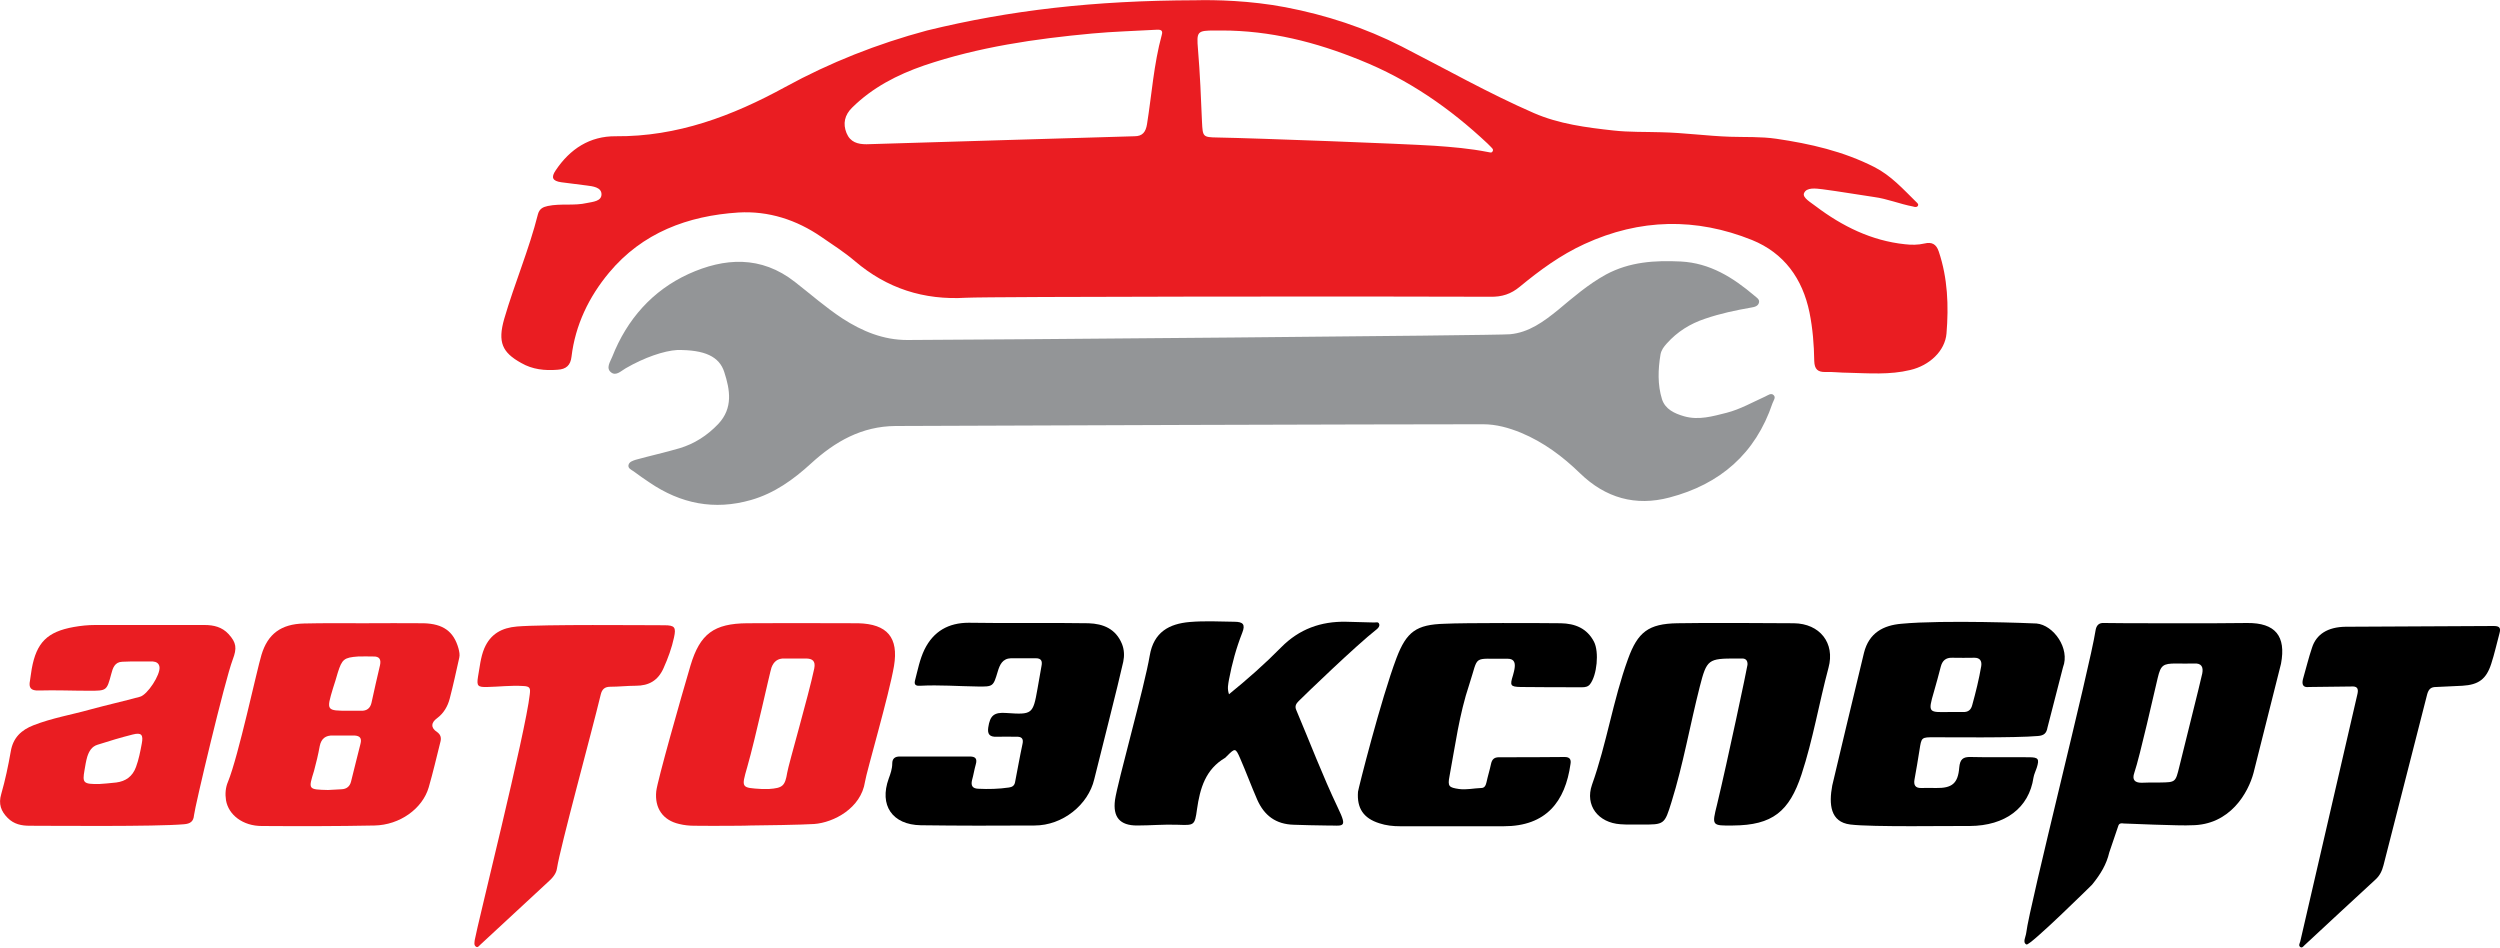
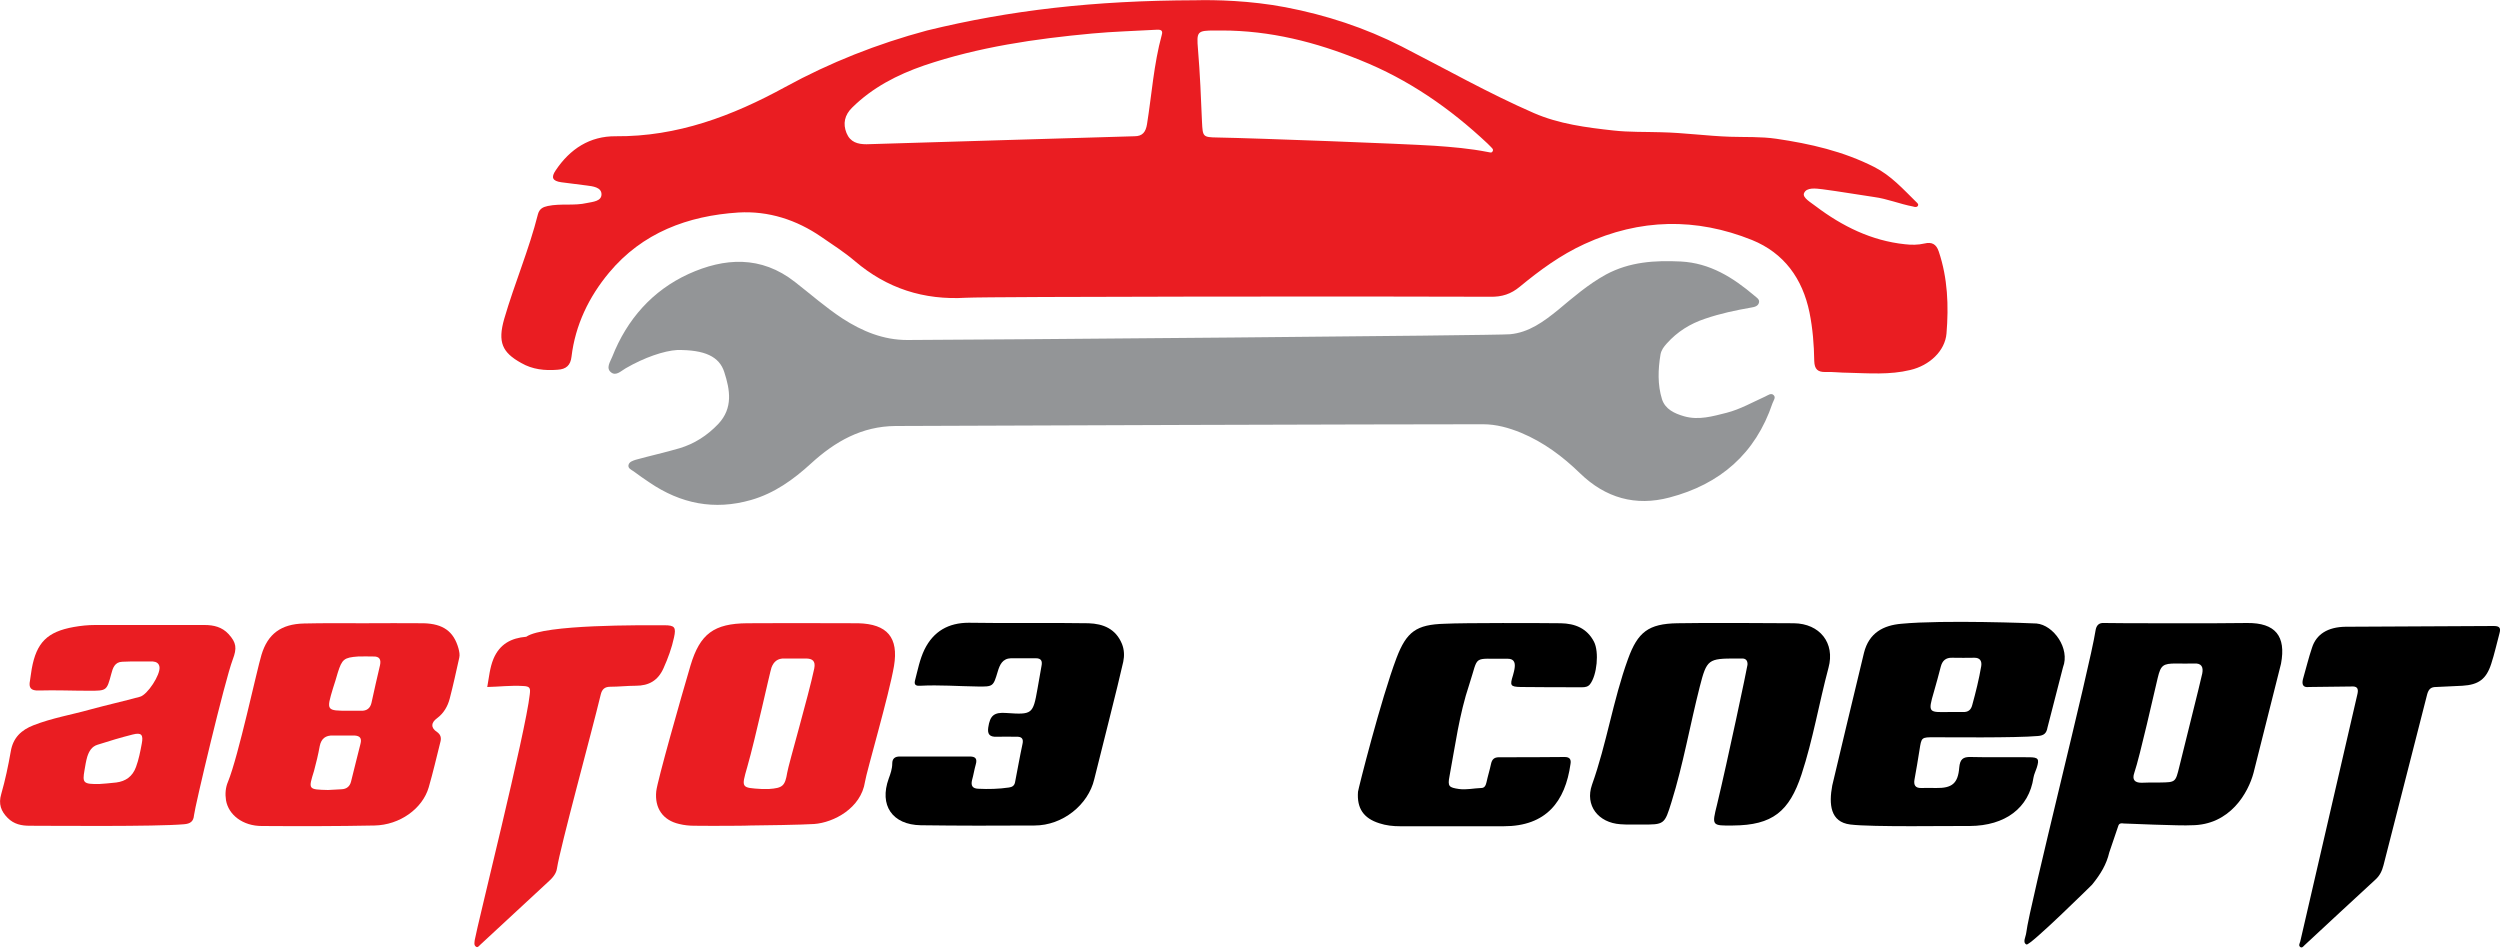
<svg xmlns="http://www.w3.org/2000/svg" version="1.1" id="Слой_1" x="0px" y="0px" viewBox="0 0 1000 379" style="enable-background:new 0 0 1000 379;" xml:space="preserve">
  <style type="text/css">
	.st0{fill:#EA1D22;}
	.st1{fill:#939597;}
</style>
  <g>
    <path class="st0" d="M478.2,0.1c7.7-0.2,21.9,0.1,36,2.8c16.2,3.1,31.8,8.2,46.5,15.7c17.6,9,34.7,18.7,52.8,26.6   c10.1,4.4,21,5.8,31.9,7c6.3,0.7,12.7,0.5,19.1,0.7c9.2,0.2,18.4,1.5,27.6,1.8c6.1,0.2,12.2-0.1,18.4,0.8c13.6,2,26.8,5,39.2,11.3   c6.7,3.4,11.5,8.8,16.7,13.9c0.5,0.5,1.2,1,0.7,1.7c-0.4,0.6-1.3,0.4-1.9,0.2c-5.3-1-10.3-3.1-15.6-3.8c-6.9-1-13.7-2.2-20.6-3.1   c-2.6-0.3-6.4-0.9-7.4,1.6c-0.7,1.8,2.8,3.7,4.7,5.2c10.6,8,22.3,13.8,35.7,15.2c2.6,0.3,5.2,0.3,7.8-0.3c2.9-0.7,4.7,0.2,5.7,3.2   c3.6,10.7,4,21.7,3.1,32.8c-0.6,7-6.8,12.8-14.5,14.6c-8.2,2-16.6,1.3-24.9,1.1c-3,0-5.9-0.4-8.9-0.3c-3.2,0.1-4.5-1.1-4.6-4.4   c-0.1-6.5-0.6-12.9-1.9-19.4c-2.8-13.6-10.2-23.8-23-29c-22.4-9-44.8-8.6-67,1.6c-9.6,4.4-17.9,10.5-25.9,17.1   c-3.5,2.9-7.1,4.1-11.8,4c-40.6-0.2-200.4-0.1-209.7,0.4c-16.9,1-31.6-3.7-44.5-14.7c-4.1-3.5-8.8-6.5-13.3-9.6   c-10-6.9-21.2-10.5-33.2-9.8c-20.3,1.3-38.5,8.1-51.8,24.1c-8,9.6-13.5,20.9-15,33.6c-0.4,3.4-2.1,5-5.6,5.2   c-5.1,0.4-10-0.1-14.5-2.7c-7.6-4.2-9.5-8.3-6.8-17.7c4.1-14.1,9.9-27.6,13.5-41.9c0.6-2.1,2-2.8,3.9-3.2c5.2-1.1,10.5,0,15.7-1.2   c2.4-0.5,5.9-0.7,5.8-3.6c-0.1-2.7-3.5-3.1-5.9-3.4c-3.4-0.5-6.8-0.8-10.2-1.3c-3.5-0.5-4.2-1.9-2.2-4.8c5.7-8.5,13.6-13.7,24-13.6   c24.6,0.2,46.6-8.1,67.8-19.7c17.9-9.8,36.9-17.3,56.7-22.6C403.9,4.1,437.5,0.2,478.2,0.1z M453.8,54.5c3.3,0,4.5-1.8,5-4.8   c1.9-11.9,2.7-24,5.9-35.7c0.6-2-0.5-2.2-2.2-2.1c-8.5,0.5-17.1,0.7-25.6,1.5c-22.8,2.1-45.5,5.4-67.3,12.8   C358.9,29.9,349,35,340.9,43c-3.1,3-3.8,6.5-2.3,10.2c1.5,3.7,4.5,4.5,8,4.5C350.2,57.6,452.4,54.5,453.8,54.5z M488.7,12.2   c-0.9,0-1.8,0-2.7,0c-7.2,0-7.4,0.4-6.8,7.6c0.8,9.6,1.2,19.3,1.6,29c0.3,5.9,0.3,6.1,6.2,6.2c16.4,0.3,74.2,2.5,86.7,3.3   c7.2,0.5,14.3,1.1,21.4,2.5c0.7,0.1,1.5,0.5,1.9-0.2c0.6-0.9-0.3-1.4-0.8-2c-0.4-0.4-0.8-0.8-1.2-1.2c-15-14.1-31.6-25.6-50.8-33.3   C526.3,16.8,508,12.2,488.7,12.2z" />
    <path class="st1" d="M270.9,140c-5.3,0.3-13.2,3-20.6,7.3c-1.8,1-3.8,3.2-5.8,1.7c-2.3-1.7-0.4-4.3,0.4-6.3   c5.9-15,16.1-26.5,30.5-33.1c14.3-6.5,29-7.5,42.6,3.2c6.3,4.9,12.3,10.2,19,14.6c7.9,5.1,16.3,8.6,25.9,8.6   c32.4-0.1,236.5-1.8,241.1-2.3c7.6-0.7,13.5-5.1,19.2-9.7c6.1-5.1,12.1-10.3,19.2-14.2c9.5-5.1,19.5-5.7,29.9-5.2   c11.7,0.6,20.9,6.4,29.5,13.7c0.8,0.7,2.1,1.4,1.8,2.7c-0.3,1.4-1.7,1.8-3,2c-6.3,1.1-12.5,2.4-18.6,4.5c-6,2-11.1,5.2-15.3,9.9   c-1.2,1.3-2.2,2.7-2.5,4.4c-1,6-1.2,12.1,0.6,17.9c1.3,4,5,5.7,8.8,6.8c5.9,1.7,11.5,0,17.1-1.4c5.4-1.4,10.3-4.2,15.4-6.5   c1.1-0.5,2.4-1.6,3.4-0.5c0.9,0.9-0.1,2.1-0.5,3.2c-6.8,20.2-21,32.4-41.2,37.7c-13.6,3.6-25.6,0.2-35.8-9.7   c-6.9-6.7-14.5-12.4-23.6-16.2c-4.9-2-9.9-3.4-15.2-3.4c-40.3,0-196.9,0.5-235,0.7c-13.5,0.1-24.2,6.2-33.8,15   c-7,6.4-14.6,11.9-24,14.6c-14.7,4.2-28.1,1.5-40.6-7c-2.2-1.5-4.3-2.9-6.4-4.5c-0.9-0.6-2.3-1.2-2-2.5c0.3-1.3,1.7-1.7,2.9-2.1   c5.8-1.6,11.7-2.9,17.5-4.6c6-1.8,11.1-5.1,15.5-9.7c6-6.4,4.7-13.7,2.4-20.8C287.7,142.6,281.9,139.9,270.9,140z" />
    <path d="M849.5,329.4c-1-0.2-1.9-0.1-2.2,1l-3.6,10.6c-1.1,4.7-3.4,8.6-6.9,12.9c0,0-24.8,24.5-26.2,23.9c-1.7-0.8-0.3-3-0.1-4.7   c1.2-10.5,25.5-106.4,27.7-120.8c0.3-2.1,1.3-3.3,3.6-3.1c0.6,0.1,47.9,0.2,57.1,0c11.2-0.1,15.6,5.2,13.5,16.3l-11,43.7   c-2.1,7.8-9.3,20.9-24.9,20.9C873.1,330.4,849.5,329.4,849.5,329.4z M861.7,313c0.8,0,1.6,0,2.4,0c6.1-0.1,6.1-0.1,7.6-6.2   c2-8.3,8.3-33.2,9.2-37.4c0.5-2.6-0.3-4.2-3.3-4c-2.4,0.1-4.8,0-7.2,0c-5.2,0-6.1,0.7-7.3,5.7c-1.4,5.8-7.1,31.3-9.4,38.1   c-0.9,2.6,0.1,3.9,2.9,3.9C858.3,313,861.7,313,861.7,313z" />
    <path class="st0" d="M145.5,249.3c8,0,16-0.1,23.9,0c7.9,0.2,12.1,3.3,14,10.1c0.3,1.2,0.6,2.5,0.3,3.7c-1.2,5.4-2.4,10.9-3.8,16.3   c-0.8,3.1-2.4,5.9-5.1,7.9c-2.3,1.7-2.7,3.7,0,5.5c1.6,1.1,1.8,2.5,1.3,4.2c-1.5,6-2.9,12-4.6,17.9c-2.5,8.6-11.6,15.1-21.7,15.3   c-15,0.3-30.1,0.3-45.1,0.2c-7.5,0-13.3-4.4-14.3-10.3c-0.4-2.5-0.2-5.1,0.8-7.4c4.2-10.3,11.5-44.6,13.4-50.8   c2.5-8.3,7.8-12.3,17-12.5C129.5,249.2,137.5,249.3,145.5,249.3C145.5,249.3,145.5,249.3,145.5,249.3z M139.6,284.3   c1.6,0,3.2,0,4.8,0c2.3,0.1,3.7-1,4.2-3.2c1.1-5,2.2-10,3.4-15c0.5-2.3-0.2-3.6-2.7-3.5c-2,0-4.1-0.1-6.1,0   c-5.6,0.4-6.4,1.1-8.1,6.5c-0.6,2.1-1.2,4.1-1.9,6.2C130.5,284.3,130.5,284.3,139.6,284.3z M131.2,316c1.8-0.1,3.6-0.2,5.5-0.3   c1.9-0.1,3.2-1.1,3.7-3c1.3-5.1,2.5-10.2,3.8-15.2c0.6-2.3-0.3-3.2-2.5-3.3c-2.8,0-5.7,0-8.5,0c-2.9-0.1-4.7,1.2-5.3,4.2   c-0.6,3.3-1.4,6.7-2.3,10C123.3,315.8,123.2,315.8,131.2,316z" />
    <path class="st0" d="M277.8,330.3c-2,0-4.1-0.2-6.1-0.7c-6.6-1.5-9.9-6.4-9.2-13.1c0.4-4,9.9-37.5,13.7-50.3   c3.8-12.7,9.4-16.8,22.7-16.9c14.2-0.1,43.9,0,44.4,0c11.6,0.3,16.2,5.7,14.3,17.1c-2,11.7-11,42.3-11.6,46.3   c-1.6,10.6-12.5,16.3-20.3,16.9c-4.3,0.3-21.4,0.6-25.6,0.6C300,330.3,285.2,330.4,277.8,330.3z M304.7,315.6c1.5,0,2.2,0,2.9,0   c5.5-0.4,6.4-1.2,7.3-6.6c0.5-3.2,8.5-30.7,10.8-41.6c0.6-3-0.7-4-3.4-4c-2.8,0-5.7,0-8.5,0c-2.7-0.1-4.3,1.2-5.2,3.6   c-0.6,1.6-6.4,28.3-9.7,39.8C296.5,315.2,296.4,315.1,304.7,315.6z" />
    <path d="M740.1,329.8c-8-1-8.6-8.1-7.2-15.6c0,0,11.2-47.2,12.7-53.1c2-8,7.8-11,15-11.6c16.8-1.6,52.8-0.2,54-0.1   c6.8,0.6,13.5,10,10.6,17.5l-6.2,24.1c-0.4,2.3-1.4,3.2-3.8,3.4c-8.9,0.8-36.5,0.5-41.4,0.5c-5.3,0-5.2,0-6,5.1   c-0.6,3.9-1.3,7.9-2,11.8c-0.4,2.2,0.3,3.5,2.8,3.4c1.9-0.1,3.9,0,5.8,0c6.4,0.1,8.8-1.8,9.3-8.2c0.3-3.3,1.5-4.3,4.6-4.2   c7.7,0.2,15.5,0,23.3,0.1c3.8,0,4.2,0.7,3.1,4.2c-0.4,1.3-1.1,2.6-1.3,3.9c-1.8,12.2-11.3,19.3-25.5,19.4   C780.8,330.3,748.9,330.9,740.1,329.8z M780.1,284.8c1.7,0,3.4,0,5.1,0c2,0.1,3.2-0.8,3.7-2.8c1.4-5.1,2.7-10.3,3.6-15.6   c0.3-2.1-0.6-3.3-2.7-3.3c-3,0-5.9,0.1-8.9,0c-2.6-0.1-4,1.2-4.6,3.6c-0.9,3.3-1.7,6.6-2.7,9.9C771,285.4,771.5,284.9,780.1,284.8z   " />
-     <path d="M491.6,277.7c7.5-6.1,14.4-12.2,20.9-18.8c7.2-7.3,15.9-10.4,25.9-10.2c3.8,0.1,7.5,0.2,11.3,0.3c0.8,0,1.7-0.4,2,0.7   c0.2,0.8-0.4,1.5-1,2c-8.3,6.5-28.6,26.1-31.2,28.7c-1,1-1.7,2-1,3.6c5.5,13,10.5,26.2,16.6,39c4.2,8.7,2.1,7.1-4.6,7.2   c-4.3,0-8.7-0.2-13-0.3c-7.2-0.2-11.8-3.7-14.6-10c-2.4-5.5-4.5-11.2-6.9-16.7c-1.8-4.1-2-4-5.2-0.8c-0.2,0.2-0.5,0.5-0.7,0.7   c-7.9,4.6-10.1,12.2-11.3,20.6c-0.9,6.7-1.2,6.4-7.9,6.2c-5.3-0.2-10.7,0.3-16.1,0.3c-6.9,0-9.7-3.4-8.8-10.2   c1-7.1,11.8-45.3,13.9-57.8c1.6-9.4,7.8-12.7,16-13.4c5.9-0.5,11.8-0.2,17.8-0.1c3.6,0,4.5,1.1,3.2,4.4c-2.4,6.1-4.1,12.3-5.3,18.7   C491.3,273.6,490.8,275.4,491.6,277.7z" />
    <path class="st0" d="M11.9,330.3c-3.3,0-6.3-0.6-8.8-3.1c-2.7-2.7-3.8-5.6-2.6-9.6c1.6-5.6,2.8-11.3,3.8-17   c0.9-5.5,4.2-8.6,9.1-10.5c7.4-2.9,15.2-4.2,22.7-6.3c6.6-1.8,13.3-3.3,19.9-5.1c3-0.8,8.2-8.8,7.8-11.9c-0.2-1.5-1.3-2.1-2.6-2.2   c-4.1,0-8.2-0.1-12.3,0.1c-3,0.1-3.8,2.5-4.4,4.9c-1.8,6.7-1.8,6.7-8.8,6.7c-6.7,0-13.5-0.3-20.2-0.1c-3.2,0.1-4.1-1.1-3.5-4   c0.3-1.6,0.4-3.2,0.7-4.7c1.9-10.5,6.2-14.8,16.8-16.7c2.8-0.5,5.6-0.8,8.5-0.8c14.6,0,29.2,0,43.8,0c3.7,0,7,0.8,9.6,3.6   c3.2,3.5,3.4,5.7,1.7,10.2c-3.2,8.4-15.2,59.1-15.5,62.3c-0.2,2.5-1.5,3.4-4,3.6C62.2,330.7,21.1,330.3,11.9,330.3z M39.8,313.6   c1.5-0.1,4.1-0.3,6.7-0.6c3.8-0.5,6.5-2.4,7.9-6.2c1.1-3,1.7-6.1,2.3-9.3c0.7-3.6-0.1-4.6-3.6-3.7c-4.8,1.2-9.4,2.6-14.1,4.1   c-2.3,0.7-3.4,2.6-4.1,4.8c-0.5,1.7-0.8,3.6-1.1,5.4C32.9,313.2,33.3,313.7,39.8,313.6z" />
    <path d="M717.5,249.3c10.4,0.1,16.6,7.9,13.9,17.8c-3.8,14.2-6.2,28.7-10.8,42.7c-4.9,14.8-11.6,20.3-27.4,20.4   c-8.5,0.1-8.5,0.1-6.4-8.3c4.2-17.5,12.1-54.9,12.2-56c0.1-1.7-0.7-2.6-2.4-2.5c-0.7,0-1.4,0-2.1,0c-11.2,0-11.8,0.3-14.6,11.3   c-3.9,15.3-6.6,31-11.3,46.1c-2.8,9-2.8,9.1-12.2,9c-2.7,0-5.5,0.1-8.2-0.1c-8.9-0.6-14.3-7.5-11.4-15.8   c5.9-16.5,8.4-33.8,14.4-50.3c3.9-10.8,8.2-14.1,19.7-14.3C678.9,249.1,709.9,249.2,717.5,249.3z" />
    <path d="M435.4,249.3c5.9,0.2,10.9,2.2,13.4,8.3c0.9,2.3,1,4.7,0.5,7.1c-1.8,8.3-9.8,39.6-11.6,47c-2.4,10.2-12.6,18.5-23.9,18.5   c-15.2,0.1-30.3,0.1-45.5-0.1c-11.4-0.2-16.7-8-12.8-18.7c0.7-1.9,1.4-3.9,1.4-6c0-2,1.1-2.8,3-2.8c9.3,0,18.7,0,28,0   c2.2,0,3.1,0.8,2.4,3.2c-0.6,2.1-0.9,4.2-1.5,6.3c-0.5,2.2,0.2,3.3,2.5,3.4c4.1,0.2,8.2,0.1,12.3-0.5c1.3-0.2,2.1-0.7,2.4-2   c1-5.1,1.9-10.3,3-15.4c0.5-2.2-0.4-3-2.5-2.9c-2.6,0-5.2-0.1-7.9,0c-2.7,0.1-3.7-1-3.3-3.7c0.7-4.8,2.3-6.2,7.3-5.8   c10.3,0.7,10.6,0.5,12.4-9.7c0.6-3,1-6.1,1.6-9.1c0.4-2-0.1-3.1-2.3-3.1c-3.3,0-6.6,0-9.9,0c-3.4,0.1-4.5,2.6-5.3,5.3   c-1.8,6-1.8,6.1-8.1,6c-7.6-0.1-15.3-0.7-22.9-0.3c-1.5,0.1-2.6-0.2-2.1-2.1c1.1-4.2,1.9-8.5,3.8-12.4c3.6-7.3,9.6-10.7,17.7-10.7   C395.5,249.3,427.5,249.1,435.4,249.3z" />
    <path d="M624.3,249.3c5.7,0.1,10.5,2,13.3,7.4c2.1,4.1,1.2,13.4-1.6,17c-0.8,1-1.9,1.2-3.1,1.2c-8.2,0-16.4,0-24.6-0.1   c-4.2-0.1-4.4-0.6-3.1-4.7c0.3-1.1,0.6-2.2,0.7-3.3c0.2-2.1-0.6-3.3-2.8-3.3c-0.1,0-0.2,0-0.3,0c-14.2,0.2-11.1-1.9-15.1,10.3   c-4,11.9-5.6,24.4-7.9,36.7c-0.8,4.1-0.2,4.5,3.8,5.1c3,0.4,5.9-0.3,8.9-0.4c1.4,0,1.8-1.1,2.1-2.3c0.5-2.4,1.3-4.9,1.8-7.3   c0.4-1.9,1.3-2.7,3.2-2.7c8.8,0,17.6,0,26.3-0.1c2.1,0,2.6,1.1,2.3,2.8c-2.1,15-9.7,24.9-26.7,24.9c-13.8,0-27.6,0-41.4,0   c-2.9,0-5.7-0.3-8.4-1.2c-6.3-2-9-6-8.5-12.6c0.1-1.1,9.2-37.1,15.4-53.5c4-10.5,7.9-13.4,19.3-13.7   C585.5,249.1,616.5,249.2,624.3,249.3z" />
-     <path class="st0" d="M265.7,250.1c4.2,0,4.8,0.8,3.9,4.9c-0.9,4.2-2.4,8.3-4.2,12.3c-2.2,4.9-5.8,7-11.1,7c-3.4,0-6.8,0.4-10.2,0.4   c-2.2,0-3.3,1-3.8,3.1c-3.6,15-16.2,61-17.5,69.5c-0.3,2.3-2,4.1-3.7,5.6c-9,8.4-18.1,16.7-27.1,25.1c-0.5,0.5-1,1.2-1.7,0.6   c-0.8-0.6-0.5-1.7-0.4-2.6c0.9-5.5,20.4-83.3,22-98.2c0.3-2.5,0.2-3.3-2.7-3.4c-4.8-0.3-9.6,0.3-14.3,0.4c-3.8,0.1-4.3-0.4-3.7-4.1   c0.7-3.8,1-7.7,2.5-11.3c2.5-5.9,7.1-8.3,13.1-8.8C217.7,249.7,256.9,250.1,265.7,250.1z" />
+     <path class="st0" d="M265.7,250.1c4.2,0,4.8,0.8,3.9,4.9c-0.9,4.2-2.4,8.3-4.2,12.3c-2.2,4.9-5.8,7-11.1,7c-3.4,0-6.8,0.4-10.2,0.4   c-2.2,0-3.3,1-3.8,3.1c-3.6,15-16.2,61-17.5,69.5c-0.3,2.3-2,4.1-3.7,5.6c-9,8.4-18.1,16.7-27.1,25.1c-0.5,0.5-1,1.2-1.7,0.6   c-0.8-0.6-0.5-1.7-0.4-2.6c0.9-5.5,20.4-83.3,22-98.2c0.3-2.5,0.2-3.3-2.7-3.4c-4.8-0.3-9.6,0.3-14.3,0.4c0.7-3.8,1-7.7,2.5-11.3c2.5-5.9,7.1-8.3,13.1-8.8C217.7,249.7,256.9,250.1,265.7,250.1z" />
    <path d="M997.6,250.4c2.5,0,2.7,1.1,2.2,2.9c-1.1,4.1-2,8.2-3.3,12.2c-2,6.2-5.1,8.4-11.5,8.8c-3.5,0.2-10.6,0.5-10.6,0.5   c-2,0-2.9,0.8-3.5,2.8l-17.5,68.5c-0.6,2.3-1.5,4.2-3.3,5.8c-9.5,8.7-18.9,17.5-28.3,26.2c-0.5,0.5-1,1.2-1.7,0.7   c-0.8-0.6-0.2-1.5,0-2.2c0,0,22.6-97.9,22.9-99.1c0.5-2.3-0.3-3.1-2.7-2.9l-16.7,0.2c-2.3,0.3-3-0.9-2.4-3.2   c1.2-4.1,2.2-8.4,3.6-12.5c1.7-5.4,6.3-8.3,13.4-8.4C947.9,250.6,987.6,250.5,997.6,250.4z" />
  </g>
</svg>